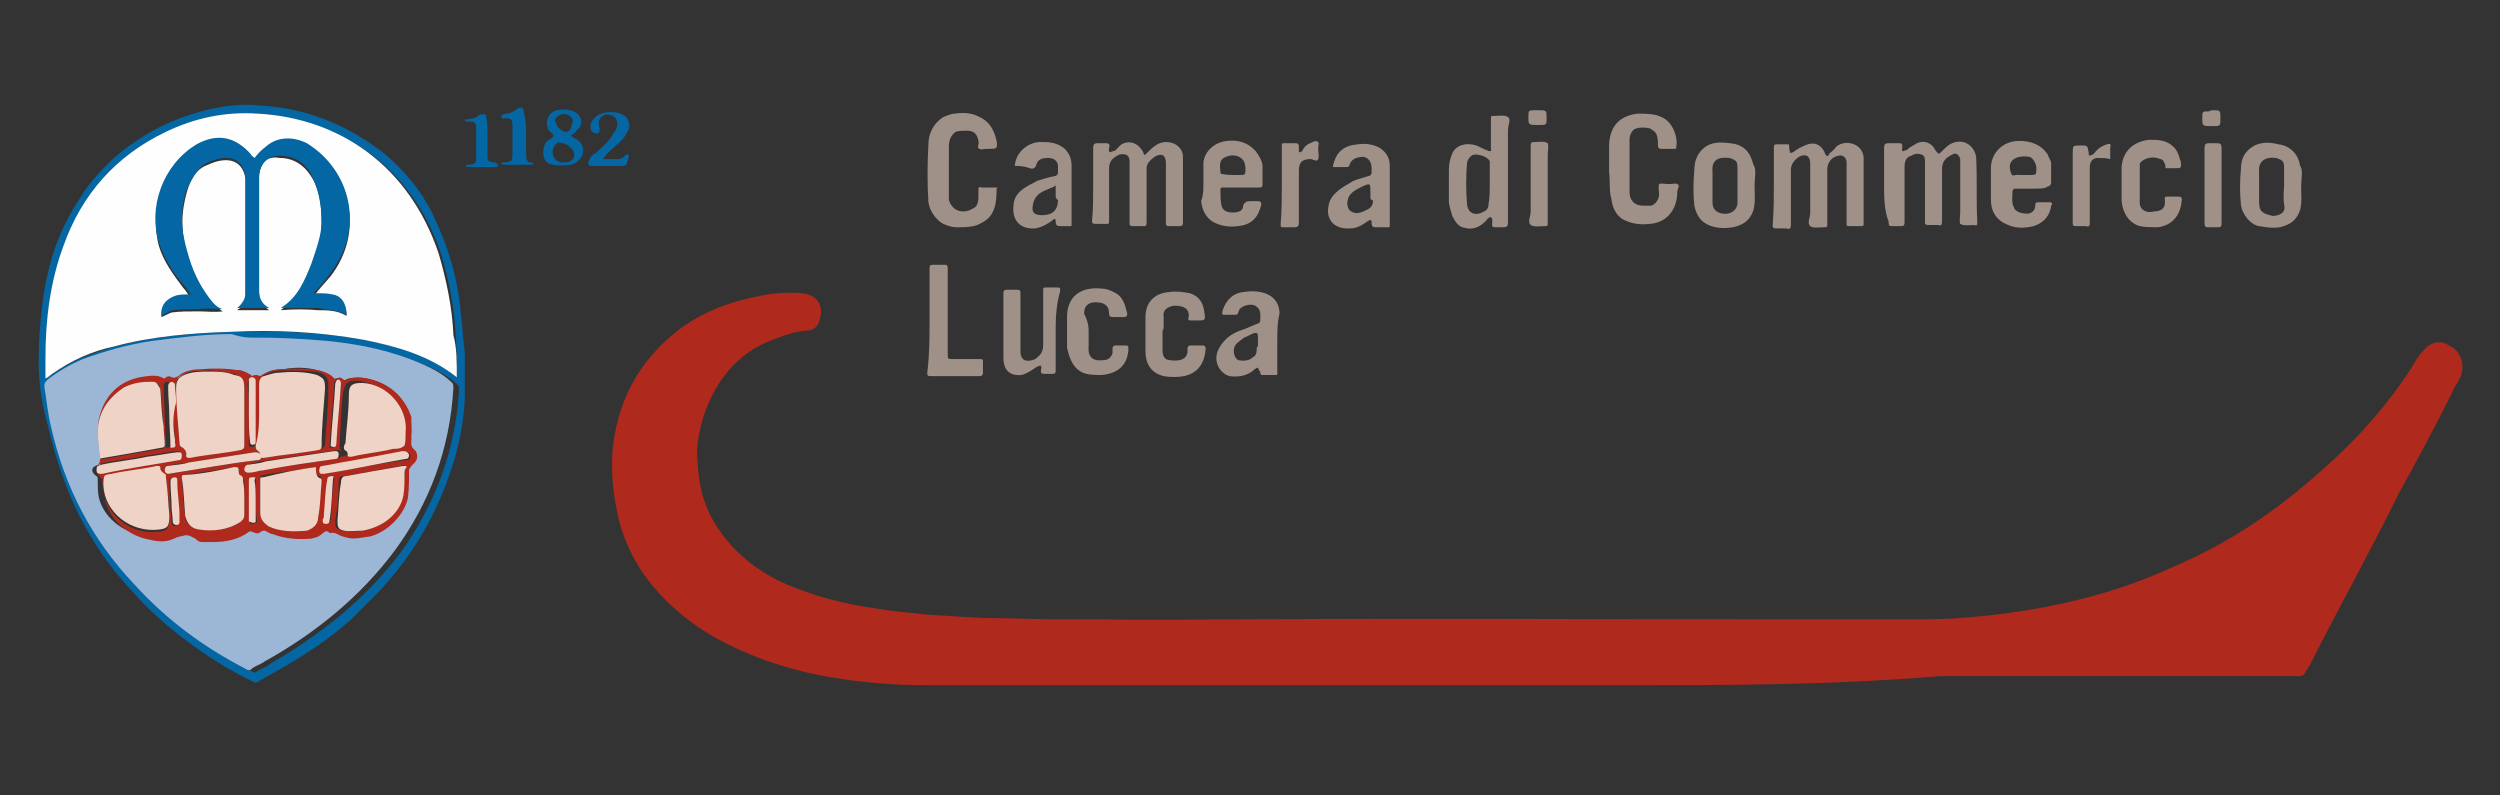
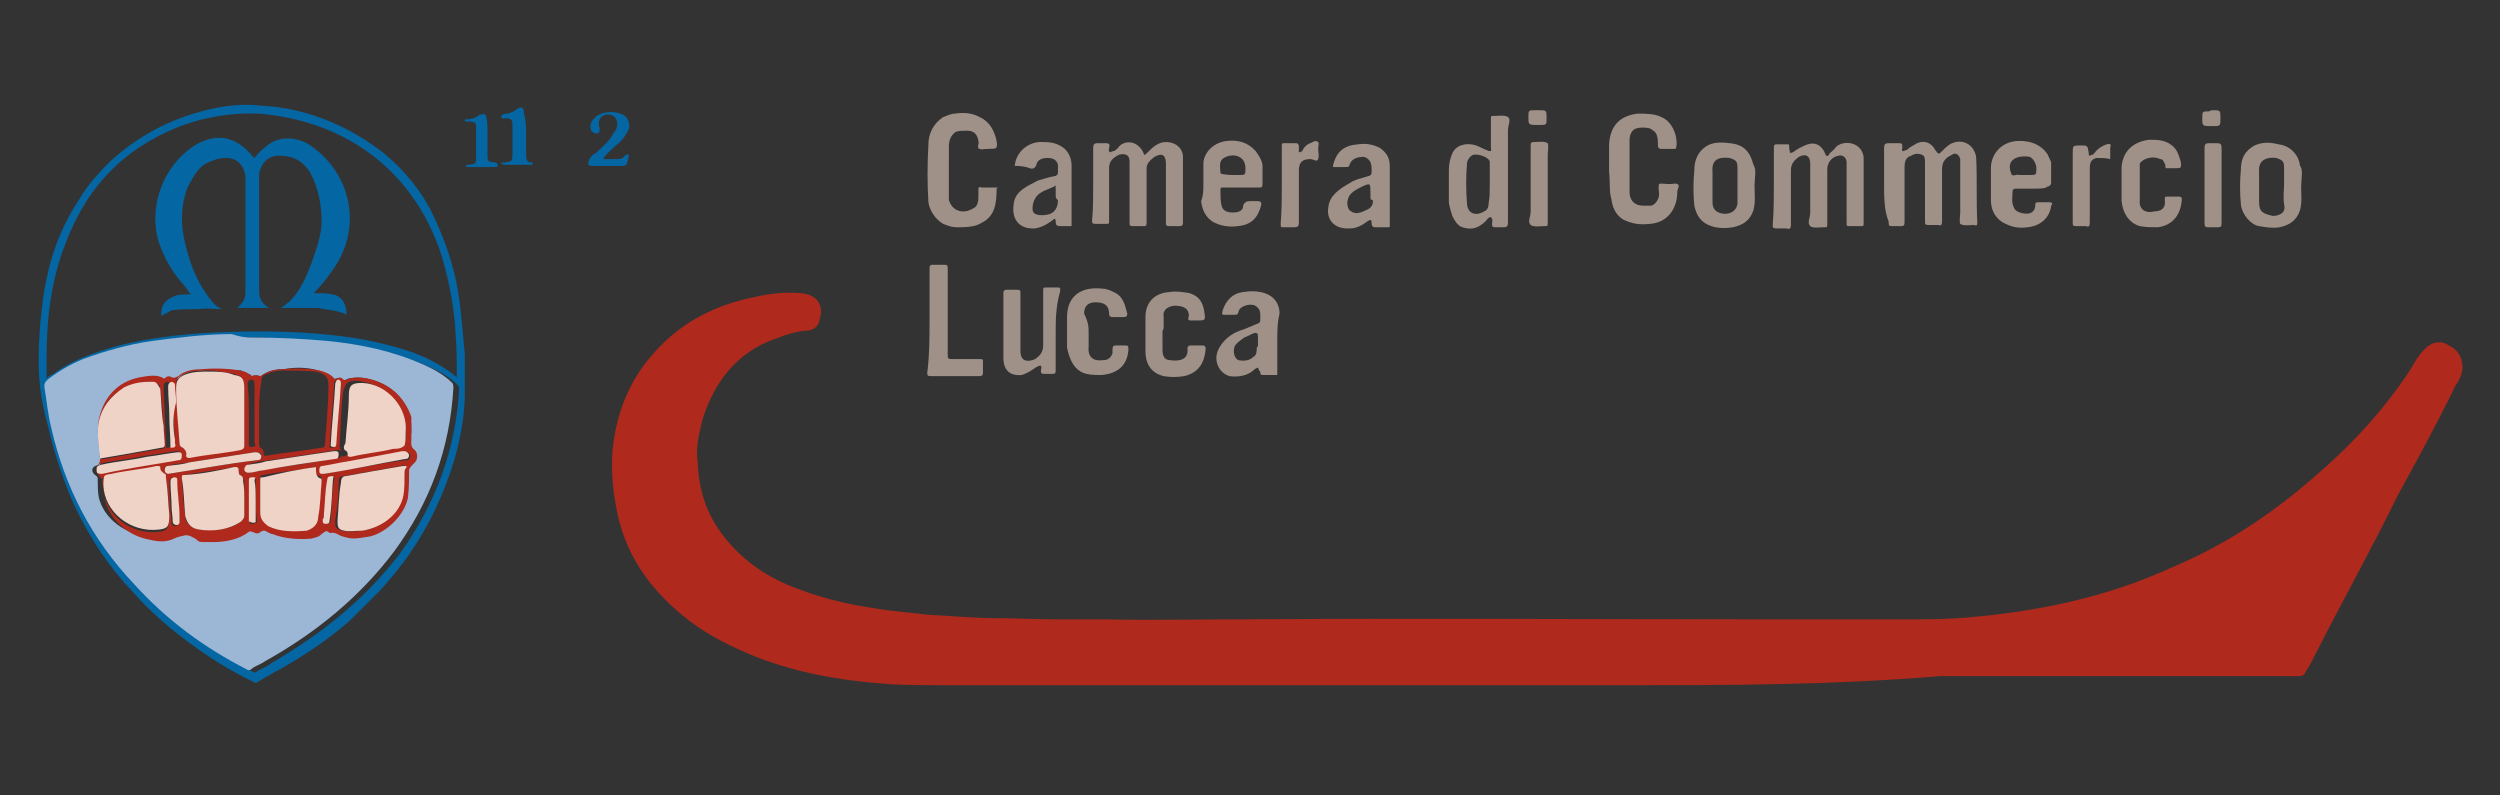
<svg xmlns="http://www.w3.org/2000/svg" version="1.1" id="Livello_1" x="0px" y="0px" viewBox="0 0 220 70" style="enable-background:new 0 0 220 70;" xml:space="preserve">
  <rect x="0" y="0" width="220" height="70" fill="#333333" stroke="none" />
  <style type="text/css">
	.st0{fill:#B0291D;}
	.st1{fill:#9F9188;}
	.st2{fill:#0466A3;}
	.st3{fill:#FEFEFE;}
	.st4{fill:#9BB7D5;}
	.st5{fill:#EFD3C7;}
</style>
  <path class="st0" d="M142.5,60.3c-19.8,0-39.5,0-59.4,0c-1.6,0-3.3,0-4.9-0.1c-4.2-0.3-8.4-1-12.4-2.7c-2.1-0.9-4-1.9-5.8-3.4  c-3-2.5-5.1-5.5-5.8-9.6c-0.3-1.6-0.4-3.1-0.3-4.8c0.3-3.3,1.5-6.3,3.7-8.7c2.4-2.7,5.4-4.2,9-4.9c1.3-0.3,2.5-0.4,3.9-0.3  c1.3,0.1,2.1,1,1.6,2.4c-0.1,0.6-0.6,0.9-1.2,0.9c-1.2,0.1-2.4,0.6-3.4,1c-3,1.3-4.8,3.9-5.7,6.9c-0.3,1.2-0.6,2.5-0.4,3.7  c0.1,2.7,0.9,4.9,2.7,7c1.8,2.1,4,3.4,6.6,4.3c1.9,0.7,4,1.2,6.1,1.5c1.6,0.3,3.3,0.4,4.9,0.6c2.1,0.1,4,0.3,6.1,0.3  c1.6,0,3.3,0.1,4.9,0.1c1.3,0,2.8,0,4.2,0c4.3,0.1,8.7,0,13,0c14.7-0.1,29.3,0,44.2,0c5.1,0,10,0,15.1,0c1.8,0,3.6-0.1,5.4-0.3  c5.8-0.6,11.4-1.9,16.6-4.3c4.5-1.9,8.5-4.5,12.3-7.8c3.3-2.8,6.1-5.8,8.5-9.4c0.4-0.6,0.7-1.3,1.3-1.9c0.6-0.7,1.5-0.9,2.2-0.4  c0.7,0.3,1.2,1,1.2,1.9c0,0.6-0.3,1.2-0.6,1.6c-1.6,3.3-3.4,6.6-5.1,9.7c-2.2,4.5-4.6,8.8-6.9,13.3c-0.4,0.7-0.7,1.5-1.2,2.2  c-0.1,0.3-0.3,0.4-0.6,0.4c-10.5,0-21.1,0-31.6,0C161.2,60.3,151.7,60.3,142.5,60.3L142.5,60.3z" />
  <path class="st1" d="M165.8,16.3c0-1,0-2.2,0-3.3c0-0.3,0.1-0.4,0.4-0.4c0.3,0,0.6,0,0.9,0c0.3,0,0.3,0.1,0.3,0.3V13  c0,0.1-0.1,0.3,0.1,0.3c0.1,0,0.1-0.1,0.3-0.1c0.3-0.3,0.6-0.4,0.9-0.6c0.7-0.3,1.3,0,1.6,0.6c0.3,0.4,0.3,0.4,0.6,0.1  c0.3-0.3,0.6-0.6,0.9-0.7c0.9-0.4,1.9,0.1,2.1,1.2c0.1,1.9,0,3.9,0.1,5.7c0,0.3,0,0.4-0.3,0.3c-0.4,0-0.9,0.1-1.2-0.1  c-0.1-0.3,0-0.7,0-1c0-1.5,0-2.8,0-4.3c0-0.1,0-0.3,0-0.4c-0.1-0.4-0.4-0.6-0.7-0.4c-0.6,0.3-0.9,0.6-0.9,1.3c0,1.5,0,3.1,0,4.6  c0,0.3-0.1,0.4-0.3,0.3c-0.3,0-0.6,0-0.9,0s-0.3-0.1-0.3-0.3c0-1.8,0-3.4,0-5.2c0-0.3,0-0.6-0.3-0.7c-0.3-0.1-0.6-0.1-0.9,0.1  c-0.4,0.1-0.6,0.4-0.6,1c0,1.6,0,3.1,0,4.8c0,0.4-0.1,0.4-0.4,0.4c-0.3,0-0.6,0-0.7,0c-0.3,0-0.3-0.1-0.3-0.4  C165.8,18.5,165.8,17.3,165.8,16.3z" />
  <path class="st1" d="M156.1,16.3c0-1,0-2.2,0-3.3c0-0.3,0.1-0.3,0.3-0.3s0.3,0,0.4,0c0.1,0,0.4,0,0.6,0c0.1,0.1,0,0.3,0.1,0.6  c0,0.3,0.1,0.1,0.3,0.1c0.1-0.1,0.4-0.3,0.6-0.4c0.6-0.3,1.2-0.6,1.8-0.1c0.1,0.1,0.3,0.3,0.4,0.6c0.1,0.3,0.3,0.3,0.4,0  c0.1-0.1,0.4-0.3,0.6-0.6c0.7-0.6,2.2-0.4,2.4,0.9c0,0.1,0,0.4,0,0.6c0,1.8,0,3.4,0,5.2c0,0.3,0,0.3-0.3,0.3s-0.6,0-0.9,0  c-0.3,0-0.3,0-0.3-0.3c0-1.5,0-2.8,0-4.3c0-0.3,0-0.7,0-1c0-0.4-0.3-0.7-0.7-0.6c-0.6,0.1-1,0.6-1,1.2c0,1.6,0,3.3,0,4.8  c0,0.3,0,0.3-0.3,0.3c-0.4,0-1,0.1-1.2-0.1c-0.3-0.3,0-0.7,0-1.2c0-1.5,0-2.8,0-4.3c0-0.7-0.4-0.9-1-0.6c-0.4,0.3-0.7,0.6-0.7,1.2  c0,1.6,0,3.1,0,4.8c0,0.3-0.1,0.4-0.4,0.3c-0.3,0-0.6,0-0.9,0s-0.3-0.1-0.3-0.3C156.1,18.5,156.1,17.3,156.1,16.3z" />
  <path class="st1" d="M96.2,16.3c0-1,0-2.1,0-3.3c0-0.3,0.1-0.4,0.4-0.4c0.3,0,0.4,0,0.7,0c0.3,0,0.4,0.1,0.3,0.4l0,0  c0,0.1-0.1,0.3,0.1,0.4c0.1,0,0.1-0.1,0.3-0.1c0.3-0.1,0.4-0.4,0.7-0.6c0.7-0.4,1.5-0.1,1.9,0.7c0.1,0.3,0.1,0.3,0.4,0  c0.4-0.4,0.9-0.9,1.6-0.9c0.9,0,1.5,0.6,1.5,1.3c0,1.9,0,3.9,0,5.8c0,0.1,0,0.3-0.3,0.3c-0.3,0-0.6,0-0.9,0c-0.3,0-0.3-0.1-0.3-0.3  c0-1.8,0-3.4,0-5.2c0-0.7-0.3-1-1-0.6c-0.4,0.3-0.7,0.6-0.7,1c0,1.6,0,3.1,0,4.8c0,0.3-0.1,0.3-0.3,0.3c-0.3,0-0.6,0-0.9,0  c-0.3,0-0.3-0.1-0.3-0.3c0-1.6,0-3.4,0-5.1c0-0.1,0-0.1,0-0.3c0-0.6-0.4-0.7-0.9-0.6c-0.6,0.3-0.9,0.6-0.9,1.2c0,1.5,0,3.1,0,4.6  c0,0.3,0,0.3-0.3,0.3c-0.3,0-0.6,0-0.9,0c-0.3,0-0.3-0.1-0.3-0.3C96.2,18.5,96.2,17.3,96.2,16.3z" />
  <path class="st1" d="M83.5,15.1c0,0.7,0,1.3,0,2.1c0,0.1,0,0.3,0,0.4c0.3,1,1.3,1.3,2.2,0.7c0.3-0.1,0.4-0.6,0.4-0.9  c0-0.1,0-0.4,0-0.6c0-0.3,0-0.4,0.3-0.3c0.4,0,0.7,0,1.2,0c0.1,0,0.3,0,0.1,0.1c0,1.2-0.1,2.4-1.3,3c-0.6,0.4-1.5,0.4-2.2,0.4  c-0.4,0-0.7-0.1-1.2-0.3c-0.7-0.4-1.2-1.2-1.3-1.9c-0.1-1.6-0.1-3.3,0-5.1c0-0.9,0.4-1.8,1.3-2.4c0.3-0.1,0.7-0.3,1-0.3  c0.7-0.1,1.5-0.1,2.2,0.3c0.9,0.4,1.3,1.2,1.5,2.1c0.1,0.7,0,0.7-0.7,0.7c0,0,0,0-0.1,0c-0.3,0-0.6,0.1-0.7,0  c-0.3-0.1,0-0.4-0.1-0.7c-0.1-0.6-0.4-0.9-1-0.9c-0.3,0-0.7,0-1,0.1c-0.4,0.3-0.6,0.7-0.6,1.3C83.5,13.6,83.5,14.3,83.5,15.1z" />
  <path class="st1" d="M141.6,15.1c0-0.9,0-1.6,0-2.4c0.1-1.6,0.9-2.5,2.5-2.7c0.7,0,1.5,0,2.1,0.3c1,0.4,1.5,1.8,1.3,2.7  c0,0.1-0.1,0.1-0.1,0.1c-0.4,0-0.9,0-1.2,0c-0.1,0-0.3,0-0.3-0.3c0-0.3,0-0.6-0.1-0.9c-0.1-0.3-0.3-0.4-0.6-0.6  c-0.4-0.1-0.9-0.1-1.2,0c-0.4,0.1-0.6,0.6-0.6,1c0,1.5,0,3.1,0,4.6c0,0.7,0.4,1.2,1.2,1.2c0.3,0,0.4,0,0.7,0c0.4-0.1,0.7-0.6,0.7-1  c0-0.3-0.1-0.6,0-0.9c0.1-0.1,0.6,0,0.9,0c0.3,0,0.6-0.1,0.7,0c0.3,0.1,0,0.4,0,0.7c0,1.5-0.9,2.7-2.4,2.8c-0.9,0.1-1.6,0-2.4-0.4  c-0.6-0.4-0.9-1-1-1.8C141.6,16.9,141.7,16,141.6,15.1z" />
  <path class="st1" d="M132.7,15.1c0,1.5,0,3,0,4.5c0,0.3-0.1,0.4-0.4,0.4c-0.3,0-0.4,0-0.7,0s-0.3-0.1-0.3-0.3c0-0.1,0.1-0.4-0.1-0.6  c-0.1,0-0.3,0.1-0.4,0.3c-0.6,0.6-1.2,0.9-2.1,0.6c-0.4-0.1-0.7-0.6-0.9-1c-0.1-0.4-0.3-0.9-0.3-1.3c0-0.9,0-1.8,0-2.7  c0-0.6,0.1-1,0.3-1.5c0.3-0.7,1.2-1,2.1-0.7c0.3,0.1,0.6,0.3,0.9,0.4c0.1,0,0.1,0.1,0.3,0.1s0.1-0.1,0.1-0.3c0-0.9,0-1.6,0-2.5  c0-0.3,0-0.3,0.3-0.3c0.4,0,0.9-0.1,1.2,0.1s0,0.7,0,1.2C132.7,12.5,132.7,13.7,132.7,15.1z M131.1,16.3L131.1,16.3  c0-0.6,0-1.2,0-1.8c0-0.1,0-0.1,0-0.3c-0.1-0.3-0.7-0.6-1.3-0.6c-0.3,0-0.6,0.3-0.7,0.7c-0.1,1.2-0.1,2.5,0,3.7  c0.1,0.9,0.9,1,1.5,0.6c0.3-0.1,0.4-0.4,0.4-0.7C131.1,17.3,131.1,16.9,131.1,16.3z" />
  <path class="st1" d="M105.9,16.1c0-0.4,0-1,0-1.8c0.1-1,1-1.8,2.1-1.9c0.9-0.1,1.8,0.1,2.5,0.9c0.3,0.4,0.6,0.9,0.6,1.3  c0,0.6,0,1,0,1.6c0,0.3-0.1,0.3-0.3,0.3c-1,0-2.1,0-3.1,0c-0.3,0-0.3,0-0.3,0.3c0,0.4,0,0.9,0.1,1.3c0.1,0.4,0.4,0.6,1,0.6  c0.4,0,0.9-0.1,0.9-0.6c0.1-0.3,0.3-0.4,0.6-0.4c0.3,0,0.6,0,0.7,0c0.1,0,0.3,0,0.3,0.3c-0.3,1.2-0.9,1.8-2.1,1.9  c-0.7,0.1-1.5,0-2.2-0.4c-0.6-0.4-0.9-1-1-1.8C105.9,17.2,105.9,16.7,105.9,16.1z M108.6,15.4c0.1,0,0.3,0,0.4,0  c0.6,0,0.6,0,0.6-0.6c0-0.3-0.1-0.7-0.4-0.9c-0.4-0.3-1-0.3-1.5,0s-0.3,0.9-0.3,1.3c0,0.1,0.1,0.1,0.1,0.1  C108,15.4,108.3,15.4,108.6,15.4z" />
  <path class="st1" d="M179,16.6c-0.6,0-1,0-1.6,0c-0.1,0-0.3,0-0.3,0.3c0,0.4-0.1,0.9,0.1,1.3c0.1,0.4,0.6,0.6,1.2,0.6  c0.4,0,0.7-0.3,0.7-0.7c0-0.3,0.1-0.3,0.3-0.3c0.3,0,0.6,0,1,0c0.1,0,0.3,0.1,0.1,0.3c-0.1,1-0.9,1.8-2.1,1.9  c-0.7,0.1-1.3,0-1.9-0.3c-0.9-0.4-1.3-1.2-1.3-2.1s0-1.8,0-2.8c0-1.3,1-2.4,2.5-2.4c1,0,1.9,0.3,2.5,1.2c0.1,0.3,0.3,0.6,0.3,0.7  c0,0.6,0,1.2,0,1.8c0,0.1-0.1,0.3-0.3,0.3C180,16.6,179.6,16.6,179,16.6z M178.2,15.4c0.1,0,0.3,0,0.4,0c0.6,0,0.6,0,0.6-0.6  c0-0.4-0.3-0.9-0.6-1c-0.6-0.1-1.2,0-1.5,0.3c-0.3,0.3-0.3,0.7-0.1,1.2c0.1,0.3,0.4,0,0.7,0.1C177.9,15.4,178.1,15.4,178.2,15.4z" />
  <path class="st1" d="M154.4,16.3c0,0.7,0.1,1.5-0.1,2.2c-0.3,0.9-0.9,1.3-1.8,1.5c-0.6,0.1-1.3,0.1-1.9-0.1  c-0.9-0.3-1.3-0.9-1.5-1.8c-0.1-1-0.1-2.1,0-3.1c0-0.9,0.3-1.6,1-2.1c0.6-0.4,1.3-0.4,2.1-0.3c1.2,0.1,1.8,0.7,2.1,1.9  C154.6,14.9,154.4,15.7,154.4,16.3z M152.9,16.3L152.9,16.3c0-0.4,0-1,0-1.5c0-0.6-0.1-0.7-0.7-0.9c-0.9-0.1-1.6,0.1-1.5,1.2  c0,0.9,0,1.8,0,2.7c0,0.6,0.3,0.9,0.9,1c0.7,0.1,1.3-0.3,1.3-1C152.9,17.2,152.9,16.7,152.9,16.3z" />
  <path class="st1" d="M202.5,16.6c0,0.4,0.1,1.2-0.1,1.9c-0.3,0.9-0.9,1.3-1.8,1.5c-0.6,0.1-1.2,0-1.8-0.1c-0.7-0.1-1.5-1-1.6-1.9  c-0.1-1-0.1-2.1,0-3.1c0-0.9,0.3-1.6,1.2-2.1c0.7-0.3,1.3-0.3,2.1-0.1c1,0.1,1.8,0.9,1.9,1.9C202.7,14.9,202.5,15.7,202.5,16.6z   M201,16.3c0-0.4,0-1,0-1.5c0-0.6-0.1-0.7-0.7-0.9c-0.7-0.1-1.6,0.1-1.5,1.2c0,0.9,0,1.8,0,2.7c0,0.9,0.4,1,1.2,1.2  c0.6,0,1.2-0.3,1-1C200.9,17.2,201,16.7,201,16.3z" />
  <path class="st1" d="M89.3,14.6c0.1-1.3,1.3-2.2,2.5-2.1c0.7,0,1.3,0.1,1.9,0.6c0.4,0.4,0.6,0.9,0.6,1.5c0,1.8,0,3.4,0,5.2  c0,0.1,0,0.1-0.1,0.1c-0.3,0-0.6,0-0.9,0c-0.3,0-0.4-0.1-0.4-0.4c0-0.3-0.1-0.3-0.3-0.1c-0.4,0.3-0.9,0.6-1.5,0.7  c-1.3,0.1-2.1-0.7-1.9-2.1c0.1-1.2,1.2-1.6,2.1-2.1c0.4-0.1,0.9-0.3,1.5-0.4c0.1,0,0.3-0.1,0.3-0.3c0-0.3,0-0.4,0-0.7  c-0.1-0.4-0.4-0.6-0.9-0.6c-0.4,0-0.9,0.1-1,0.6c-0.1,0.3-0.3,0.4-0.6,0.3C90.1,14.6,89.6,14.6,89.3,14.6z M92.9,17.2  c0-0.3,0-0.6,0-0.7c0-0.1,0-0.3-0.1-0.1c-0.6,0.3-1.2,0.4-1.6,0.9c-0.3,0.4-0.4,1-0.3,1.3c0.1,0.3,0.6,0.4,1.2,0.3  c0.7-0.1,1-0.6,1-1.3C92.9,17.5,92.9,17.3,92.9,17.2z" />
  <path class="st1" d="M122.3,17.2c0,0.7,0,1.6,0,2.7c0,0.1-0.1,0.1-0.1,0.1c-0.4,0-0.7,0-1.2,0c-0.3,0-0.3-0.3-0.3-0.4  c0-0.3-0.1-0.3-0.4-0.1c-0.4,0.3-0.9,0.6-1.5,0.6c-1.5,0.1-2.1-0.9-1.9-1.9c0.1-1,1-1.6,1.9-2.1c0.4-0.3,1-0.4,1.6-0.6  c0.1,0,0.3-0.1,0.3-0.3s0-0.3,0-0.4c0-0.6-0.3-0.9-0.7-1c-0.4,0-1,0.1-1.2,0.6c-0.1,0.3-0.1,0.3-0.4,0.3c-0.3,0-0.6,0-1,0  c-0.1,0-0.1,0-0.1-0.1c0.3-1.3,1-1.8,2.2-1.9c0.7-0.1,1.3,0,1.9,0.3c0.6,0.4,0.9,0.9,0.9,1.6C122.3,15.2,122.3,16.1,122.3,17.2z   M120.6,17.3L120.6,17.3c0-0.1,0-0.1,0-0.3c0-0.9,0-0.9-0.7-0.6c-0.6,0.3-1.2,0.6-1.3,1.2c-0.1,0.3,0,0.9,0.3,1  c0.4,0.3,0.9,0.1,1.3-0.1c0.3-0.1,0.7-0.4,0.6-0.9C120.6,17.6,120.6,17.5,120.6,17.3z" />
  <path class="st1" d="M112.4,30.2c0,0.7,0,1.6,0,2.7c0,0.1,0,0.1-0.1,0.1c-0.4,0-0.7,0-1.2,0c-0.3,0-0.1-0.3-0.3-0.4  c-0.1-0.3-0.1-0.3-0.4-0.1c-0.6,0.6-1.5,0.7-2.2,0.6c-1-0.3-1.5-1.5-0.9-2.5c0.4-0.7,1-1.2,1.8-1.5c0.4-0.1,1-0.4,1.5-0.6  c0.1,0,0.3-0.1,0.3-0.3c0-0.4,0.1-0.9-0.3-1.2c-0.4-0.4-1.5-0.1-1.6,0.4c-0.1,0.3-0.1,0.3-0.4,0.3c-0.3,0-0.6,0-0.7,0  c-0.4,0-0.4,0-0.3-0.4c0.3-0.9,0.9-1.5,1.8-1.6c0.6-0.1,1.3-0.1,1.9,0.1c0.9,0.3,1.3,1,1.3,1.8C112.4,28.4,112.4,29.1,112.4,30.2z   M110.7,30.3L110.7,30.3c0-0.3,0-0.4,0-0.7s-0.1-0.3-0.3-0.3c-0.3,0.1-0.6,0.3-0.9,0.4c-0.4,0.3-0.9,0.6-0.9,1  c-0.1,0.4,0.1,0.9,0.4,1c0.6,0.1,1,0,1.3-0.3c0.3-0.1,0.3-0.6,0.3-0.9C110.7,30.6,110.7,30.5,110.7,30.3z" />
  <path class="st1" d="M92.9,29.3c0,1,0,2.2,0,3.3c0,0.3-0.1,0.3-0.3,0.3c-0.3,0-0.6,0-0.7,0c-0.3,0-0.3-0.1-0.3-0.3  c0-0.1,0.1-0.3,0-0.4c-0.1-0.1-0.3,0.1-0.4,0.1c-0.4,0.3-0.9,0.6-1.3,0.7c-1,0.1-1.6-0.4-1.6-1.5c0-1.9,0-3.9,0-5.7  c0-0.1,0-0.3,0.3-0.3s0.6,0,0.9,0c0.3,0,0.3,0.1,0.3,0.3c0,1.6,0,3.4,0,5.1c0,0.9,0.6,1,1.3,0.7c0.4-0.3,0.7-0.6,0.7-1.2  c0-1.6,0-3.1,0-4.8c0-0.3,0-0.3,0.3-0.3s0.6,0,0.9,0c0.3,0,0.3,0,0.3,0.3C92.9,27,92.9,28.2,92.9,29.3z" />
  <path class="st1" d="M95.8,29.3c0,0.4,0,0.7,0,1.2c-0.1,0.9,0.4,1.3,1.2,1.2c0.4,0,0.7-0.1,0.9-0.6c0-0.1,0-0.1,0-0.3  c0-0.4,0.1-0.4,0.4-0.4c0.1,0,0.4,0,0.6,0c0.4,0,0.4,0,0.4,0.4c-0.1,1.3-0.9,2.1-2.4,2.2c-0.6,0-1.3,0-1.8-0.3  c-0.7-0.4-1-1.2-1.2-2.1c0-0.9,0-1.8,0-2.7c0-1.9,1.3-2.7,3.1-2.5c0.3,0,0.6,0.1,1,0.3c0.9,0.4,1,1.2,1.2,1.9c0,0.1,0,0.3-0.3,0.3  c-0.3,0-0.7,0-1,0c-0.1,0-0.3,0-0.3-0.3c0-0.7-0.4-1-1.2-1c-0.7,0-1,0.4-1,1C95.8,28.4,95.8,28.8,95.8,29.3z" />
  <path class="st1" d="M102.3,29.3c0,0.4,0,1,0,1.5c0,0.4,0.1,0.9,0.7,0.9c0.7,0.1,1.6,0,1.5-1c0-0.1,0-0.3,0.3-0.3c0.3,0,0.7,0,1,0  c0.1,0,0.3,0,0.3,0.3c-0.1,1.2-0.6,2.1-1.9,2.4c-0.6,0.1-1.2,0.1-1.8,0c-1.2-0.3-1.6-1.2-1.6-2.2c0-1,0-1.9,0-3  c0-1.2,0.7-2.1,2.1-2.2c0.6-0.1,1.2,0,1.8,0.1c0.9,0.3,1.2,0.9,1.3,1.8c0.1,0.6,0,0.6-0.6,0.6h-0.1c-0.1,0-0.4,0-0.6,0  c-0.3-0.1,0-0.3-0.1-0.6c-0.1-0.6-0.7-0.7-1.3-0.7c-0.6,0.1-1,0.4-0.9,1c0,0.3,0,0.7,0,1C102.3,29.1,102.3,29.1,102.3,29.3z" />
  <path class="st1" d="M188.3,16.3c0,0.4,0,0.9,0,1.3c-0.1,0.9,0.6,1.2,1.3,1c0.7,0,1-0.4,0.9-1c0-0.3,0-0.3,0.3-0.3s0.6,0,0.9,0  s0.3,0.1,0.3,0.3c-0.1,1.2-0.7,2.2-2.1,2.4c-0.6,0-1,0-1.6-0.1c-1-0.3-1.5-1.2-1.6-2.2c0-1,0-1.9,0-3c0.1-1.3,0.9-2.2,2.4-2.4  c0.7,0,1.3,0,1.9,0.4c0.6,0.4,0.7,0.9,0.9,1.5c0.1,0.6,0,0.6-0.4,0.6c-0.1,0-0.1,0-0.3,0c-0.1,0-0.4,0-0.6,0c-0.1-0.1,0-0.3-0.1-0.4  c-0.1-0.1-0.1-0.4-0.4-0.4c-0.6-0.3-1.5-0.1-1.8,0.4c0,0.1,0,0.3,0,0.3C188.3,15.2,188.3,15.7,188.3,16.3z" />
  <path class="st1" d="M81.8,28.2c0-1.5,0-3,0-4.5c0-0.3,0-0.4,0.3-0.4c0.3,0,0.6,0,1,0c0.3,0,0.3,0.1,0.3,0.4c0,2.5,0,4.9,0,7.5  c0,0.4,0,0.4,0.6,0.4c0.7,0,1.5,0,2.2,0c0.3,0,0.3,0,0.3,0.3c0,0.3,0,0.6,0,0.9c0,0.1,0,0.3-0.3,0.3c-1.5,0-2.8,0-4.3,0  c-0.3,0-0.3-0.1-0.3-0.3C81.8,31.2,81.8,29.7,81.8,28.2z" />
  <path class="st1" d="M112.8,16.3c0-1.2,0-2.2,0-3.4c0-0.3,0-0.3,0.3-0.3c0.3,0,0.6,0,0.9,0c0.1,0,0.3,0,0.3,0.3c0,0.1,0,0.3,0,0.4  v0.1c0.1,0,0.1,0,0.3-0.1c0.1-0.3,0.4-0.6,0.7-0.7l0,0c0.3-0.1,0.4-0.3,0.7-0.1c0.1,0.1,0,0.3,0,0.6l0,0c0,0.3,0.1,0.6,0,0.9  c-0.1,0.3-0.4,0-0.7,0c-0.7,0-1,0.3-1,1c0,1.5,0,3.1,0,4.6c0,0.3-0.1,0.4-0.4,0.4c-0.3,0-0.6,0-0.9,0c-0.3,0-0.3,0-0.3-0.3  C112.8,18.5,112.8,17.3,112.8,16.3z" />
  <path class="st1" d="M185.7,14c-0.4-0.1-0.7-0.1-1.2-0.1c-0.4,0.1-0.6,0.3-0.6,0.9c0,1.6,0,3.1,0,4.8c0,0.3-0.1,0.4-0.3,0.3  c-0.3,0-0.6,0-0.9,0c-0.3,0-0.3-0.1-0.3-0.3c0-2.1,0-4.2,0-6.1c0-0.7,0-0.7,0.7-0.7c0.6,0,0.6,0,0.7,0.6c0,0.1,0,0.3,0.1,0.3  s0.1-0.1,0.3-0.1c0.3-0.4,0.6-0.7,1.2-0.9c0.3-0.1,0.4,0,0.3,0.3C185.7,13.1,185.7,13.6,185.7,14z" />
  <path class="st1" d="M136.2,16.3c0,1,0,2.2,0,3.3c0,0.3,0,0.3-0.3,0.3c-0.4,0-0.9,0.1-1.2-0.1c-0.3-0.3,0-0.7,0-1.2  c0-1.9,0-3.9,0-5.7c0-0.3,0-0.4,0.3-0.4c0.4,0,0.9-0.1,1.2,0.1c0.1,0.3,0,0.7,0,1C136.2,14.6,136.2,15.4,136.2,16.3z" />
  <path class="st1" d="M195.5,16.3c0,1,0,2.1,0,3.3c0,0.4-0.1,0.4-0.4,0.4s-0.4,0-0.7,0c-0.3,0-0.4,0-0.4-0.4c0-2.2,0-4.3,0-6.6  c0-0.3,0.1-0.4,0.4-0.4c0.3,0,0.4,0,0.7,0s0.4,0.1,0.4,0.4C195.5,14,195.5,15.2,195.5,16.3z" />
-   <path class="st2" d="M50.2,11.9c0.1,0.1,0.4,0.3,0.6,0.4c0.9,0.6,0.6,1.9-0.6,2.2c-0.7,0.1-1.3,0.1-1.9-0.1  c-0.6-0.3-0.6-1.2-0.3-1.8c0-0.1,0.1-0.1,0.3-0.3c0.1-0.1,0.4-0.1,0.4-0.4c0-0.1-0.3-0.3-0.4-0.4c-0.4-0.7-0.1-1.6,0.7-1.8  c0.4-0.1,1-0.1,1.5,0.1c0.7,0.3,0.9,1.2,0.3,1.6C50.7,11.6,50.5,11.8,50.2,11.9z M49.6,14.3c0.4,0,0.7-0.1,0.9-0.4  c0.1-0.4,0-0.7-0.4-1c-0.1-0.1-0.4-0.3-0.6-0.3c-0.4-0.1-0.4-0.1-0.6,0.1C48.4,13.3,48.6,14.3,49.6,14.3z M50.4,10.7  c0-0.3-0.1-0.4-0.4-0.6C49.6,10,49.3,10,49,10.3c-0.3,0.3-0.1,0.4,0,0.7c0.1,0.3,0.7,0.7,0.9,0.6c0.3-0.1,0.4-0.4,0.4-0.7  C50.4,10.9,50.4,10.7,50.4,10.7z" />
  <path class="st2" d="M53.1,14c0.4,0,0.9,0,1.3,0c0.3,0,0.4-0.1,0.6-0.3c0.1-0.1,0.1-0.1,0.3-0.1c0.1,0.1,0,0.3,0,0.3  c0,0.1-0.1,0.3-0.1,0.4c0,0.1-0.1,0.3-0.4,0.3c-0.9,0-1.8,0-2.7,0c-0.3,0-0.4-0.1-0.3-0.4c0.1-0.3,0.3-0.6,0.6-0.7  c0.6-0.6,1.2-1,1.6-1.8c0.1-0.1,0.3-0.4,0.3-0.6c0.1-0.4-0.1-0.9-0.6-1c-0.4-0.1-0.9,0.1-1,0.6c0,0.1,0,0.3,0,0.4  c0.1,0.1,0.1,0.4,0,0.6c-0.3,0.1-0.6,0-0.7-0.3c-0.1-0.4,0-0.7,0.3-1c0.6-0.7,2.2-0.7,2.8-0.1c0.3,0.4,0.4,0.9,0.1,1.3  c-0.3,0.6-0.6,0.9-1,1.2c-0.3,0.3-0.7,0.6-1,1C53.1,13.9,53.1,13.9,53.1,14z" />
  <path class="st2" d="M46.3,11.8c0,0.6,0,1.2,0,1.9c0,0.3,0.1,0.6,0.4,0.6h0.1c0.1,0,0.1,0.1,0.1,0.1c0,0.1-0.1,0.1-0.3,0.1  c-0.7,0-1.5,0-2.2,0c-0.1,0-0.3-0.1-0.3-0.1c0-0.1,0.1-0.1,0.3-0.1c0.7-0.1,0.7-0.1,0.7-0.9c0-0.7,0-1.5,0-2.4  c0-0.4-0.1-0.6-0.6-0.6c-0.1,0-0.4,0.1-0.4-0.1s0.3-0.3,0.4-0.3c0.3,0,0.6-0.1,1-0.4c0.4-0.3,0.6-0.1,0.6,0.3  C46.3,10.7,46.3,11.2,46.3,11.8z" />
  <path class="st2" d="M42.9,11.8c0,0.6,0,1.2,0,1.8c0,0.6,0,0.6,0.6,0.7c0.1,0,0.3,0,0.3,0.3c0,0.1-0.1,0.1-0.4,0.1  c-0.7,0-1.3,0-2.1,0c-0.1,0-0.3,0-0.3-0.1s0.1-0.1,0.3-0.1c0.6-0.1,0.6-0.1,0.6-0.7c0-0.9,0-1.6,0-2.5c0-0.4,0-0.6-0.6-0.6h-0.1  c-0.1,0-0.3,0-0.3-0.1s0.1-0.1,0.1-0.1c0.4,0,0.9-0.1,1.2-0.4c0.4-0.1,0.6-0.1,0.6,0.3C42.9,10.6,42.9,11.2,42.9,11.8z" />
  <path class="st1" d="M135.4,9.7c0.7,0,0.7,0,0.7,0.7c0,0.6,0,0.6-0.7,0.6c-0.9,0-0.9,0-0.9-0.7c0-0.6,0-0.6,0.6-0.6  C135.3,9.7,135.4,9.7,135.4,9.7z" />
  <path class="st1" d="M194.7,9.7c0.7,0,0.7,0,0.7,0.7s0,0.7-0.7,0.7c-0.9,0-0.9,0-0.9-0.7c0-0.6,0-0.6,0.6-0.6  C194.6,9.7,194.6,9.7,194.7,9.7z" />
  <g>
    <path class="st2" d="M3.4,31.8c0-1.6,0.1-3.1,0.3-4.8C4.1,23.6,5,20.5,7,17.5c0.7-1.2,1.6-2.2,2.7-3.3c2.4-2.2,5.2-3.7,8.4-4.5   c1.6-0.4,3.3-0.6,4.9-0.4c2.1,0.1,4.2,0.6,6.3,1.5c1.6,0.7,3.1,1.6,4.5,2.7c1.8,1.5,3.3,3.3,4.3,5.4c1,2.1,1.8,4.3,2.2,6.7   c0.3,1.8,0.4,3.7,0.6,5.5c0,1.2,0,2.4,0,3.6c0,1.9-0.4,3.9-0.9,5.7c-0.9,3-2.2,5.8-4,8.4c-0.7,1-1.6,2.1-2.5,3.1   c-0.9,0.9-1.8,1.8-2.7,2.7c-1.8,1.6-3.9,3-6,4.2c-0.7,0.4-1.3,0.7-2.1,1.2c-0.1,0.1-0.3,0.1-0.4,0c-2.1-1-4-2.2-6-3.7   c-1.6-1.2-3.3-2.7-4.6-4.2c-2.1-2.2-3.7-4.6-5.1-7.5c-1-2.2-1.8-4.6-2.4-7.2C3.7,35.6,3.4,33.8,3.4,31.8z M40.2,33.2   c0-1.3,0-2.5-0.1-3.7c-0.1-2.4-0.6-4.9-1.3-7.2C36.2,14.6,30,10.6,22.8,10c-2.8-0.1-5.5,0.4-8.1,1.6c-4.5,2.1-7.3,5.4-9,10   c-1.2,3.1-1.6,6.4-1.6,9.9c0,0.6,0,1,0,1.8c0.1-0.1,0.3-0.3,0.6-0.4c1.6-1.2,3.4-1.8,5.4-2.4c3.4-0.9,6.9-1.2,10.3-1.3   c3.9-0.1,7.8,0,11.7,0.7C35,30.5,37.8,31.2,40.2,33.2z M22.2,29.7c-0.4,0-0.9,0-1.3,0c-2.4,0-4.8,0.1-7,0.6   c-2.1,0.3-4.2,0.7-6.1,1.5c-1.2,0.4-2.2,1-3.1,1.8c-0.1,0.1-0.3,0.3-0.3,0.6c0.1,1.2,0.3,2.4,0.6,3.6c1.2,5.2,3.6,9.9,7.3,13.8   c2.8,3.1,6.3,5.5,9.9,7.5c0.1,0.1,0.3,0.1,0.4,0c0.4-0.3,0.9-0.4,1.2-0.7c4.3-2.5,8.2-5.5,11.4-9.7c3.1-4.3,4.9-9.1,5.2-14.4   c0-0.1,0-0.3-0.1-0.4c-0.7-0.7-1.6-1.2-2.5-1.6c-2.7-1.2-5.5-1.8-8.5-2.1C26.7,29.9,24.5,29.7,22.2,29.7z" />
-     <path class="st3" d="M40.2,33.2c-2.4-1.9-5.2-2.7-8.2-3.3c-3.9-0.7-7.8-0.9-11.7-0.7c-3.4,0.1-7,0.4-10.3,1.3   c-1.9,0.4-3.7,1.2-5.4,2.4C4.4,33,4.3,33.2,4,33.3c0-0.6,0-1.2,0-1.8c0-3.3,0.4-6.7,1.6-9.9c1.6-4.5,4.6-7.9,9-10   c2.5-1.2,5.2-1.8,8.1-1.6c7.2,0.4,13.3,4.6,15.9,12.3c0.7,2.4,1.2,4.8,1.3,7.2C40.2,30.6,40.2,31.8,40.2,33.2z M30.5,27.8   C30.5,27.8,30.6,27.8,30.5,27.8L30.5,27.8c0-0.9-0.4-1.5-1.3-1.6c-0.6-0.1-1-0.1-1.6-0.1c0.4-0.6,1-1.2,1.5-1.8   c3-3.9,1.8-9.1-2.1-11.4c-1.2-0.7-2.5-0.6-3.6,0.3c-0.4,0.3-0.7,0.7-1,1c-0.1-0.1-0.1-0.1-0.3-0.3c-1.2-1.6-3-1.9-4.8-0.9   c-2.8,1.8-4.2,5.5-3.3,8.7c0.4,1.3,1.2,2.4,2.1,3.6c0.3,0.3,0.4,0.6,0.7,0.9c-0.4,0-0.9,0.1-1.3,0.1c-0.9,0.1-1.3,0.9-1.3,1.6l0,0   l0,0c0.3-0.1,0.6-0.3,0.9-0.4c0.7-0.1,1.5-0.1,2.4-0.1c0.7,0,1.3,0.1,2.1,0c-0.4-0.3-0.9-0.6-1.2-1c-0.9-1.2-1.5-2.5-1.9-4   c-0.6-1.9-0.6-3.7,0-5.7c0.3-0.9,0.7-1.8,1.8-2.2c1.5-0.7,3-0.6,3.3,1.2c0,0.1,0,0.4,0,0.6c0,3.3,0,6.6,0,9.7   c0,0.6-0.1,0.9-0.6,1.2c0,0-0.1,0-0.1,0.1c0.9,0,1.9,0,2.8,0c-0.6-0.4-0.9-0.9-0.9-1.5c0-3.3,0-6.4,0-9.7c0-0.1,0-0.4,0-0.6   c0.1-1.2,0.7-1.8,1.8-1.6c1.2,0,2.1,0.6,2.7,1.5c0.9,1.3,1,2.8,1,4.3c0,1.3-0.4,2.5-0.9,3.7c-0.6,1.5-1.2,2.8-2.7,3.9   c1.2-0.1,2.2-0.1,3.3,0C28.8,27.3,29.7,27.3,30.5,27.8z" />
    <path class="st4" d="M22.2,29.7c2.1,0,4.3,0.1,6.6,0.3c3,0.3,5.8,0.9,8.5,2.1c0.9,0.4,1.8,0.9,2.5,1.6c0.1,0.1,0.1,0.3,0.1,0.4   c-0.3,5.4-2.1,10.2-5.2,14.4c-3,4-6.9,7.2-11.4,9.7c-0.4,0.3-0.9,0.4-1.2,0.7c-0.1,0.1-0.3,0.1-0.4,0c-3.7-1.9-7-4.3-9.9-7.5   c-3.7-3.9-6.1-8.5-7.3-13.8c-0.3-1.2-0.4-2.4-0.6-3.6c0-0.3,0.1-0.4,0.3-0.6c0.9-0.7,1.9-1.3,3.1-1.8c1.9-0.7,4-1.3,6.1-1.6   c2.4-0.3,4.6-0.6,7-0.6C21.3,29.7,21.8,29.7,22.2,29.7z M36.2,38c0-0.4,0-0.9-0.1-1.3c-0.6-1.9-1.9-3-3.9-3.4   c-0.4-0.1-0.9-0.1-1.5,0c-0.3,0.1-0.4,0.3-0.7,0c-0.1-0.1-0.3,0-0.4,0c-0.1,0-0.1,0.1-0.3,0c-0.3-0.4-0.9-0.6-1.3-0.7   c-1-0.3-2.1-0.3-3.1-0.1c-0.7,0-1.3,0.1-1.9,0.6h-0.1c-0.3-0.1-0.4-0.1-0.7,0c-0.1,0.1-0.1,0-0.1-0.1c-0.3-0.1-0.6-0.3-0.9-0.4   c-1.2-0.1-2.4-0.1-3.6,0c-0.6,0-1.3,0.1-1.8,0.6c-0.1,0.1-0.3,0.3-0.6,0.1c-0.1-0.1-0.4,0-0.6,0.1c0,0-0.1,0.1-0.1,0   c-0.7-0.4-1.5-0.3-2.1-0.1c-1.9,0.6-3.3,1.8-3.6,3.7c-0.1,1,0,2.2,0.1,3.3c0,0.1,0,0.3-0.1,0.6C7.9,41,8,41.6,8.5,41.9   C8.6,42,8.6,42,8.6,42.3c0,0.4,0,1,0.1,1.5c0.4,1.6,1.9,3,3.9,3.3c0.7,0.1,1.5,0.1,2.1-0.1c0.3-0.1,0.6-0.3,1-0.3   c0.4-0.1,0.6,0,0.9,0.3c0.1,0.1,0.4,0.1,0.6,0.3c0.3,0.1,0.7,0.1,1,0c1.2,0,2.2-0.1,3.1-0.9c0.1-0.1,0.1,0,0.3,0   c0.1,0.1,0.4,0.3,0.6,0.1c0.3-0.3,0.6-0.1,0.9,0c0,0,0.1,0.1,0.3,0.1c1,0.4,2.1,0.4,3.3,0.4c0.3,0,0.7-0.1,0.9-0.4   c0.3-0.1,0.4-0.4,0.7-0.1h0.1c0.4-0.1,0.7,0.1,1,0.3C29.9,47,30,47,30.2,47c0.7,0.1,1.5,0,2.1-0.1c1.6-0.3,3.1-1.8,3.3-3.4   c0.1-0.9,0.1-1.6,0.1-2.5c0-0.1,0-0.3,0.3-0.4c0.4-0.3,0.6-0.9,0.1-1.2c-0.3-0.3-0.3-0.4-0.3-0.9C36.2,38.4,36.2,38.1,36.2,38z" />
    <path class="st2" d="M14.2,27.8c-0.1-0.9,0.4-1.5,1.3-1.8c0.4-0.1,0.9-0.1,1.3-0.1c-0.3-0.3-0.4-0.6-0.7-0.9   c-0.9-1-1.6-2.2-2.1-3.6c-1-3.1,0.3-6.9,3.3-8.7c1.8-1,3.4-0.7,4.8,0.9c0,0.1,0.1,0.1,0.3,0.3c0.3-0.4,0.6-0.7,1-1   c1-0.9,2.4-0.9,3.6-0.3c3.9,2.4,5.1,7.5,2.1,11.4c-0.4,0.6-0.9,1.2-1.5,1.8c0.6,0,1.2,0,1.6,0.1c0.9,0.1,1.3,0.9,1.3,1.8l0,0   c-0.7-0.4-1.6-0.4-2.5-0.6c-1,0-2.1,0-3.3,0c1.5-0.9,2.1-2.4,2.7-3.9c0.4-1.2,0.9-2.5,0.9-3.7c0-1.5-0.3-3-1-4.3   c-0.6-1-1.5-1.5-2.7-1.5c-1,0-1.6,0.6-1.8,1.6c0,0.1,0,0.4,0,0.6c0,3.3,0,6.4,0,9.7c0,0.7,0.3,1.2,0.9,1.5c-1,0-1.9,0-2.8,0   c0-0.1,0.1-0.1,0.1-0.1c0.3-0.3,0.6-0.7,0.6-1.2c0-3.3,0-6.6,0-9.7c0-0.1,0-0.4,0-0.6c-0.3-1.8-1.8-1.9-3.3-1.2   c-0.9,0.4-1.3,1.3-1.8,2.2c-0.7,1.9-0.6,3.7,0,5.7c0.4,1.5,1,2.8,1.9,4c0.3,0.4,0.7,0.9,1.2,1c-0.7,0-1.3-0.1-2.1,0   c-0.7,0-1.6,0-2.4,0.1C14.8,27.5,14.5,27.6,14.2,27.8L14.2,27.8z" />
    <path class="st2" d="M30.5,27.8L30.5,27.8C30.6,27.8,30.5,27.8,30.5,27.8L30.5,27.8z" />
    <path class="st2" d="M14.2,27.8L14.2,27.8L14.2,27.8L14.2,27.8z" />
    <path class="st0" d="M36.2,38c0,0.3,0,0.6,0,0.7c0,0.3-0.1,0.6,0.3,0.9c0.3,0.3,0.3,0.9-0.1,1.2C36.2,41,36.2,41,36,41.3   c0,0.9,0,1.6-0.1,2.5c-0.3,1.5-1.8,3-3.3,3.4c-0.7,0.1-1.5,0.3-2.1,0.1c-0.1,0-0.3-0.1-0.4-0.1c-0.3-0.1-0.6-0.4-1-0.3h-0.1   c-0.3-0.3-0.4-0.1-0.7,0.1c-0.3,0.3-0.6,0.3-0.9,0.4c-1.2,0.1-2.4,0-3.4-0.4c-0.1,0-0.1,0-0.3-0.1c-0.3-0.1-0.4-0.4-0.9,0   c-0.1,0.1-0.4,0-0.6-0.1c-0.1,0-0.1-0.1-0.3,0c-0.9,0.7-2.1,0.9-3.1,0.9c-0.3,0-0.7,0-1,0s-0.4-0.1-0.6-0.3   c-0.3-0.1-0.4-0.3-0.9-0.3c-0.3,0.1-0.6,0.1-1,0.3c-0.6,0.3-1.3,0.3-2.1,0.1c-1.8-0.3-3.4-1.6-3.9-3.3c-0.1-0.4-0.1-1-0.1-1.5   c0-0.1,0-0.3-0.1-0.4c-0.7-0.6-0.7-1.2-0.4-1.5c0.1-0.1,0.1-0.3,0.1-0.6c-0.1-1-0.3-2.2-0.1-3.3c0.4-1.9,1.6-3.3,3.6-3.7   c0.7-0.1,1.5-0.3,2.1,0.1c0.1,0,0.1,0,0.1,0c0.1-0.1,0.3-0.3,0.6-0.1c0.3,0.1,0.3,0,0.6-0.1c0.4-0.4,1.2-0.6,1.8-0.6   c1.2-0.1,2.4-0.1,3.6,0.1c0.3,0.1,0.6,0.1,0.9,0.4l0.1,0.1c0.3-0.1,0.4-0.1,0.7,0h0.1c0.6-0.4,1.2-0.6,1.9-0.6   c1-0.1,2.2-0.1,3.3,0.1c0.4,0.1,1,0.3,1.3,0.7c0.1,0.1,0.1,0.1,0.3,0c0.1-0.1,0.3-0.1,0.4,0c0.3,0.3,0.4,0.1,0.7,0   c0.4-0.1,0.9-0.1,1.5,0c1.9,0.4,3.3,1.6,3.9,3.4C36.2,36.9,36.2,37.5,36.2,38z M21.5,36.5c0-0.7,0-1.6,0-2.4c0-0.7-0.1-0.9-0.9-1.2   c-0.7-0.1-1.5-0.3-2.2-0.3s-1.5,0-2.2,0.3c-0.6,0.3-0.7,0.4-0.7,1.2c0.1,1.6,0.3,3.1,0.3,4.8c0,0.1,0,0.3,0.3,0.4   c0.1,0.1,0.3,0.3,0.3,0.6c0,0.3,0.1,0.3,0.3,0.3c1.5-0.3,3-0.4,4.5-0.7c0.3,0,0.3-0.1,0.3-0.4C21.5,38.3,21.5,37.4,21.5,36.5z    M22.8,36.3c0,0.9,0,1.8,0,2.7c0,0.1,0,0.3,0.1,0.4c0.3,0.1,0.3,0.4,0.3,0.6c0,0.1,0,0.1,0.3,0.1c1.6-0.3,3.1-0.4,4.8-0.7   c0.1,0,0.3,0,0.3-0.3c0.1-1.6,0.3-3.3,0.3-5.1c0-0.7-0.1-0.9-0.7-1.2c-0.1,0-0.3-0.1-0.4-0.1c-1-0.1-2.1-0.1-3-0.1   c-0.4,0-0.9,0.1-1.3,0.3C23.1,33,23,33.2,23,33.6C22.8,34.7,22.8,35.6,22.8,36.3z M13.1,33.6c-0.7,0-1.5,0.3-2.2,0.6   c-1.2,0.6-1.9,1.6-2.2,3c-0.1,1,0,2.1,0.1,3.1c0,0.1,0.1,0.1,0.3,0.1c1.6-0.3,3.4-0.6,5.1-0.9c0.3,0,0.3-0.1,0.3-0.3   c0-0.6-0.1-1.2-0.1-1.6c-0.1-1-0.1-2.2-0.3-3.3c0-0.3-0.1-0.6-0.6-0.6C13.3,33.6,13.1,33.6,13.1,33.6z M35.7,38   c0.1-2.1-1.6-4.2-4.3-4.5c-0.7,0-1,0.1-1.2,1C30,36,30,37.4,29.9,38.9c0,0.3-0.1,0.4,0.1,0.7c0.1,0.1,0.1,0.3,0.1,0.4   c0,0.1,0,0.3,0.3,0.1c1.2-0.3,2.5-0.4,3.7-0.7c0.4,0,0.9,0,1-0.3C35.9,38.9,35.7,38.4,35.7,38z M35.6,41.7c0-0.1,0-0.3,0-0.6   c0-0.1,0-0.3-0.3-0.1c-1.6,0.3-3.4,0.6-5.1,0.9c-0.4,0-0.4,0.3-0.4,0.6c0,1-0.1,2.2-0.3,3.3c0,0.6,0,0.7,0.6,0.9   c0.6,0.1,1,0.1,1.6,0c1.8-0.1,3.3-1.5,3.6-3.1C35.4,42.9,35.6,42.3,35.6,41.7z M21.5,43.8L21.5,43.8c0-0.4,0-0.9,0-1.3   c0-0.3,0-0.4-0.3-0.6C21,41.7,21,41.6,21,41.4c0-0.3-0.1-0.3-0.4-0.3c-1.5,0.3-2.8,0.4-4.3,0.7c-0.3,0-0.3,0.1-0.3,0.3   c0.1,1,0.1,2.2,0.3,3.3c0,0.6,0.4,1,1.2,1.2c0.6,0.1,1.3,0,1.9,0c0.6-0.1,1.3-0.3,1.8-0.7c0.1-0.1,0.3-0.3,0.3-0.6   C21.5,44.9,21.5,44.3,21.5,43.8z M27.8,41.1c-1.5,0.3-3.1,0.4-4.6,0.7c-0.3,0-0.3,0.1-0.3,0.3c0,0.9,0,1.9,0,2.8   c0,0.6,0.3,0.9,0.7,1.2c1,0.4,2.2,0.6,3.4,0.4c0.6-0.1,1-0.6,1-1.2c0.1-1,0.1-2.1,0.3-3.1c0-0.1,0-0.1-0.1-0.3   C27.8,41.9,27.8,41.6,27.8,41.1z M14.9,45.3c0-0.9-0.1-1.9-0.3-3.1c0-0.1,0-0.3-0.1-0.3c-0.3-0.1-0.4-0.3-0.4-0.6   c0-0.1,0-0.3-0.3-0.1c-1.3,0.3-2.7,0.4-4,0.7c-0.9,0.1-0.9,0.1-0.7,1c0.1,2.4,2.4,4.2,4.9,3.9C14.8,46.7,14.9,46.4,14.9,45.3z    M21.8,41.6c0.6-0.1,1-0.1,1.6-0.3c2.1-0.3,4.2-0.6,6.3-1c0.3,0,0.4-0.1,0.4-0.4c0-0.3-0.3-0.3-0.4-0.3c-1.9,0.3-4,0.6-6,0.9   c-0.6,0.1-1,0.1-1.6,0.3c-0.3,0-0.3,0.1-0.3,0.4C21.5,41.6,21.6,41.6,21.8,41.6z M14.8,41.7C14.9,41.6,14.9,41.6,14.8,41.7   c2.7-0.4,5.2-0.9,7.8-1.2c0.3,0,0.4-0.1,0.4-0.4s-0.3-0.3-0.6-0.3c-1.9,0.3-3.9,0.6-5.8,0.9c-0.6,0.1-1.2,0.1-1.8,0.3   c-0.3,0-0.3,0.1-0.3,0.4C14.5,41.6,14.6,41.6,14.8,41.7z M28.5,41.7C28.5,41.7,28.7,41.7,28.5,41.7c2.4-0.4,4.8-0.9,7.2-1.2   c0.3,0,0.4-0.1,0.4-0.4s-0.3-0.3-0.6-0.3c-1.6,0.3-3.3,0.6-4.8,0.9c-0.7,0.1-1.5,0.3-2.2,0.4c-0.3,0-0.3,0.1-0.3,0.4   C28.2,41.6,28.4,41.7,28.5,41.7z M8.5,41.3c0,0.3,0.1,0.3,0.4,0.3c2.2-0.4,4.5-0.7,6.7-1.2c0.3,0,0.4-0.1,0.3-0.4   c0-0.3-0.1-0.3-0.4-0.3c-0.9,0.1-1.8,0.3-2.7,0.4c-1.3,0.3-2.7,0.4-4,0.7C8.6,41,8.5,41,8.5,41.3z M15.4,38.7L15.4,38.7   c-0.1-1-0.1-2.2-0.3-3.3c0-0.4-0.1-1-0.1-1.5c0-0.1-0.1-0.3-0.3-0.3c-0.1,0-0.3,0.1-0.3,0.4v0.1c0,0.9,0.1,1.6,0.1,2.5   c0,0.9,0.1,1.8,0.1,2.7c0,0.1,0,0.1,0.1,0.1c0.3,0,0.4-0.1,0.3-0.4C15.4,38.9,15.4,38.7,15.4,38.7z M30,33.8c0-0.1,0-0.3-0.3-0.3   c-0.3,0-0.3,0.1-0.3,0.4c-0.1,1.8-0.3,3.6-0.4,5.4c0,0.1,0,0.1,0.1,0.1c0.3,0,0.4-0.1,0.4-0.3C29.7,37.2,29.9,35.6,30,33.8z    M21.9,36.3c0,0.9,0,1.8,0,2.7c0,0.3,0,0.4,0.4,0.3c0.3,0,0.1-0.3,0.1-0.3c0-1.6,0-3.3,0-4.9c0-0.1,0-0.3,0-0.4s-0.1-0.3-0.3-0.3   c-0.1,0-0.3,0.1-0.3,0.3c0,0.1,0,0.1,0,0.3C21.9,34.7,21.9,35.6,21.9,36.3z M15.8,45.5L15.8,45.5c-0.1-1-0.1-2.1-0.3-3.1   c0-0.1,0-0.3-0.3-0.3s-0.3,0.1-0.3,0.4c0,0.7,0.1,1.5,0.1,2.2c0,0.4,0.1,0.9,0.1,1.3c0,0.1,0.1,0.3,0.3,0.3c0.1,0,0.3-0.1,0.3-0.3   C15.9,45.8,15.8,45.6,15.8,45.5z M28.5,45.3L28.5,45.3c0,0.1,0,0.3,0,0.4c0,0.1,0,0.4,0.3,0.4c0.1,0,0.3-0.1,0.3-0.3   c0.1-1.2,0.1-2.4,0.3-3.6c0-0.1,0.1-0.3-0.1-0.3c-0.1,0-0.4,0-0.4,0.3C28.7,43.4,28.7,44.4,28.5,45.3z M22.5,44c0-0.6,0-1,0-1.6   c0-0.1,0.1-0.3-0.1-0.3s-0.4,0-0.4,0.3c0,1,0,2.2,0,3.3c0,0.1,0,0.1,0,0.3c0,0.1,0.1,0.1,0.3,0.1c0.1,0,0.1-0.1,0.3-0.1   c0-0.1,0-0.3,0-0.3C22.5,45,22.5,44.4,22.5,44z" />
    <path class="st5" d="M21.5,36.5c0,0.9,0,1.8,0,2.7c0,0.3-0.1,0.3-0.3,0.4c-1.5,0.3-3,0.4-4.5,0.7c-0.1,0-0.4,0-0.3-0.3   c0-0.3-0.1-0.4-0.3-0.6c-0.3-0.1-0.3-0.3-0.3-0.4c-0.1-1.6-0.3-3.1-0.3-4.8c0-0.6,0.1-0.9,0.7-1.2c0.7-0.3,1.5-0.3,2.2-0.3   c0.7,0,1.5,0,2.2,0.3c0.7,0.1,0.9,0.3,0.9,1.2C21.5,34.8,21.5,35.7,21.5,36.5z" />
-     <path class="st5" d="M22.8,36.3c0-0.9,0-1.6,0-2.5c0-0.3,0.1-0.6,0.4-0.7c0.4-0.1,0.9-0.3,1.3-0.3c1-0.1,2.1-0.1,3,0.1   c0.1,0,0.3,0.1,0.4,0.1c0.6,0.3,0.7,0.4,0.7,1.2c-0.1,1.6-0.3,3.3-0.3,5.1c0,0.1-0.1,0.3-0.3,0.3c-1.6,0.3-3.1,0.4-4.8,0.7   c-0.1,0-0.3,0-0.3-0.1c0-0.3,0-0.4-0.3-0.6c-0.1-0.1-0.1-0.3-0.1-0.4C22.8,38.1,22.8,37.2,22.8,36.3z" />
    <path class="st5" d="M13.1,33.6c0.1,0,0.3,0,0.4,0c0.3,0,0.4,0.3,0.6,0.6c0.1,1,0.1,2.2,0.3,3.3c0,0.6,0.1,1.2,0.1,1.6   c0,0.1,0,0.3-0.3,0.3c-1.6,0.3-3.4,0.6-5.1,0.9c-0.1,0-0.3,0.1-0.3-0.1c-0.1-1-0.3-2.1-0.1-3.1c0.3-1.3,1-2.2,2.2-3   C11.5,33.8,12.2,33.6,13.1,33.6z" />
    <path class="st5" d="M35.7,38c0,0.4,0,0.9-0.1,1.2c-0.3,0.3-0.7,0.3-1,0.3c-1.2,0.3-2.5,0.4-3.7,0.7c-0.1,0-0.3,0-0.3-0.1   c0-0.1,0-0.3-0.1-0.4c-0.3-0.1-0.3-0.4-0.1-0.7c0.1-1.5,0.3-2.8,0.3-4.3c0-0.9,0.4-1,1.2-1C34.1,33.8,35.9,35.9,35.7,38z" />
    <path class="st5" d="M35.6,41.7c0,0.6,0,1.3-0.1,1.9c-0.3,1.6-1.8,2.8-3.6,3.1c-0.6,0-1.2,0.1-1.6,0c-0.6-0.1-0.6-0.4-0.6-0.9   c0.1-1,0.1-2.2,0.3-3.3c0-0.3,0.1-0.6,0.4-0.6c1.6-0.3,3.4-0.6,5.1-0.9c0.1,0,0.3,0,0.3,0.1C35.6,41.3,35.6,41.4,35.6,41.7z" />
    <path class="st5" d="M21.5,43.8c0,0.4,0,1,0,1.5c0,0.3-0.1,0.4-0.3,0.6c-0.6,0.4-1.2,0.6-1.8,0.7c-0.6,0.1-1.3,0.1-1.9,0   c-0.6-0.1-1-0.4-1.2-1.2c-0.1-1-0.1-2.2-0.3-3.3c0-0.3,0-0.3,0.3-0.3c1.5-0.1,3-0.4,4.3-0.7c0.3,0,0.4,0,0.4,0.3   c0,0.1,0,0.3,0.1,0.4c0.3,0.1,0.3,0.3,0.3,0.6C21.5,42.9,21.5,43.4,21.5,43.8L21.5,43.8z" />
    <path class="st5" d="M27.8,41.1c0,0.4,0,0.9,0.4,1c0.1,0,0.1,0.1,0.1,0.3c-0.1,1-0.1,2.1-0.3,3.1c0,0.6-0.4,1-1,1.2   c-1.2,0.1-2.4,0.1-3.4-0.4c-0.4-0.3-0.7-0.6-0.7-1.2c0-0.9,0-1.9,0-2.8c0-0.3,0-0.3,0.3-0.3C24.8,41.6,26.3,41.3,27.8,41.1z" />
    <path class="st5" d="M14.9,45.3c0,1-0.1,1.2-0.9,1.3c-2.5,0.3-4.8-1.5-4.9-3.9c0-0.9,0-0.9,0.7-1c1.3-0.3,2.7-0.4,4-0.7   c0.1,0,0.3,0,0.3,0.1c0,0.3,0.1,0.4,0.4,0.6c0.1,0,0.1,0.1,0.1,0.3C14.8,43.4,14.8,44.4,14.9,45.3z" />
    <path class="st5" d="M21.8,41.6c-0.1,0-0.3-0.1-0.3-0.3c0-0.1,0.1-0.4,0.3-0.4c0.6-0.1,1-0.1,1.6-0.3c1.9-0.3,4-0.6,6-0.9   c0.3,0,0.4,0,0.4,0.3c0,0.3-0.1,0.4-0.4,0.4c-2.1,0.3-4.2,0.6-6.3,1C22.8,41.4,22.4,41.6,21.8,41.6z" />
    <path class="st5" d="M14.8,41.7c-0.1,0-0.3-0.1-0.3-0.3c0-0.3,0.1-0.4,0.3-0.4c0.6-0.1,1.2-0.1,1.8-0.3c1.9-0.3,3.9-0.6,5.8-0.9   c0.3,0,0.4,0,0.6,0.3c0,0.3-0.1,0.4-0.4,0.4C20,40.8,17.4,41.3,14.8,41.7C14.9,41.6,14.9,41.6,14.8,41.7z" />
    <path class="st5" d="M28.5,41.7c-0.3,0-0.4,0-0.4-0.3c0-0.3,0.1-0.4,0.3-0.4c0.7-0.1,1.5-0.3,2.2-0.4c1.6-0.3,3.3-0.6,4.8-0.9   c0.3,0,0.4,0,0.6,0.3c0,0.3-0.1,0.4-0.4,0.4C33.3,40.8,31.1,41.3,28.5,41.7C28.7,41.7,28.5,41.7,28.5,41.7z" />
    <path class="st5" d="M8.5,41.3c0-0.3,0.1-0.3,0.4-0.4c1.3-0.3,2.7-0.4,4-0.7c0.9-0.1,1.8-0.3,2.7-0.4c0.3,0,0.4,0,0.4,0.3   c0,0.3-0.1,0.4-0.3,0.4c-2.2,0.4-4.5,0.7-6.7,1.2C8.5,41.7,8.5,41.6,8.5,41.3z" />
    <path class="st5" d="M15.4,38.7c0,0.1,0,0.1,0,0.3c0.1,0.3,0,0.4-0.3,0.4c-0.1,0-0.1,0-0.1-0.1c0-0.9-0.1-1.8-0.1-2.7   s-0.1-1.6-0.1-2.5v-0.1c0-0.1,0-0.3,0.3-0.4c0.1,0,0.3,0.1,0.3,0.3c0,0.4,0.1,1,0.1,1.5C15.2,36.5,15.2,37.5,15.4,38.7L15.4,38.7z" />
    <path class="st5" d="M30,33.8c-0.1,1.8-0.3,3.4-0.4,5.2c0,0.3-0.1,0.4-0.4,0.3c-0.1,0-0.1-0.1-0.1-0.1c0.1-1.8,0.3-3.6,0.4-5.4   c0-0.1,0.1-0.4,0.3-0.4C30,33.5,30,33.6,30,33.8z" />
-     <path class="st5" d="M21.9,36.3c0-0.9,0-1.6,0-2.5c0-0.1,0-0.1,0-0.3c0-0.1,0-0.3,0.3-0.3c0.1,0,0.3,0.1,0.3,0.3c0,0.1,0,0.3,0,0.4   c0,1.6,0,3.3,0,4.9c0,0.1,0,0.3-0.1,0.3c-0.3,0.1-0.4,0-0.4-0.3C21.9,38.1,21.9,37.2,21.9,36.3z" />
    <path class="st5" d="M15.8,45.5c0,0.1,0,0.3,0,0.4c0,0.1,0,0.3-0.3,0.3c-0.1,0-0.3-0.1-0.3-0.3c0-0.4-0.1-0.9-0.1-1.3   c0-0.7-0.1-1.5-0.1-2.2c0-0.3,0.1-0.3,0.3-0.4c0.3,0,0.3,0.1,0.3,0.3C15.6,43.4,15.8,44.4,15.8,45.5L15.8,45.5z" />
    <path class="st5" d="M28.5,45.3c0.1-1,0.1-2.1,0.3-3.1c0-0.3,0.3-0.3,0.4-0.3c0.3,0,0.1,0.1,0.1,0.3c-0.1,1.2-0.1,2.4-0.3,3.6   c0,0.1,0,0.3-0.3,0.3c-0.3,0-0.3-0.1-0.3-0.4C28.5,45.6,28.5,45.5,28.5,45.3L28.5,45.3z" />
    <path class="st5" d="M22.5,44c0,0.6,0,1,0,1.6c0,0.1,0,0.3,0,0.3c0,0.1-0.1,0.1-0.3,0.1c-0.1,0-0.1-0.1-0.3-0.1c0-0.1,0-0.1,0-0.3   c0-1,0-2.2,0-3.3c0-0.3,0.1-0.3,0.4-0.3c0.3,0,0.1,0.1,0.1,0.3C22.5,42.8,22.5,43.4,22.5,44z" />
  </g>
</svg>